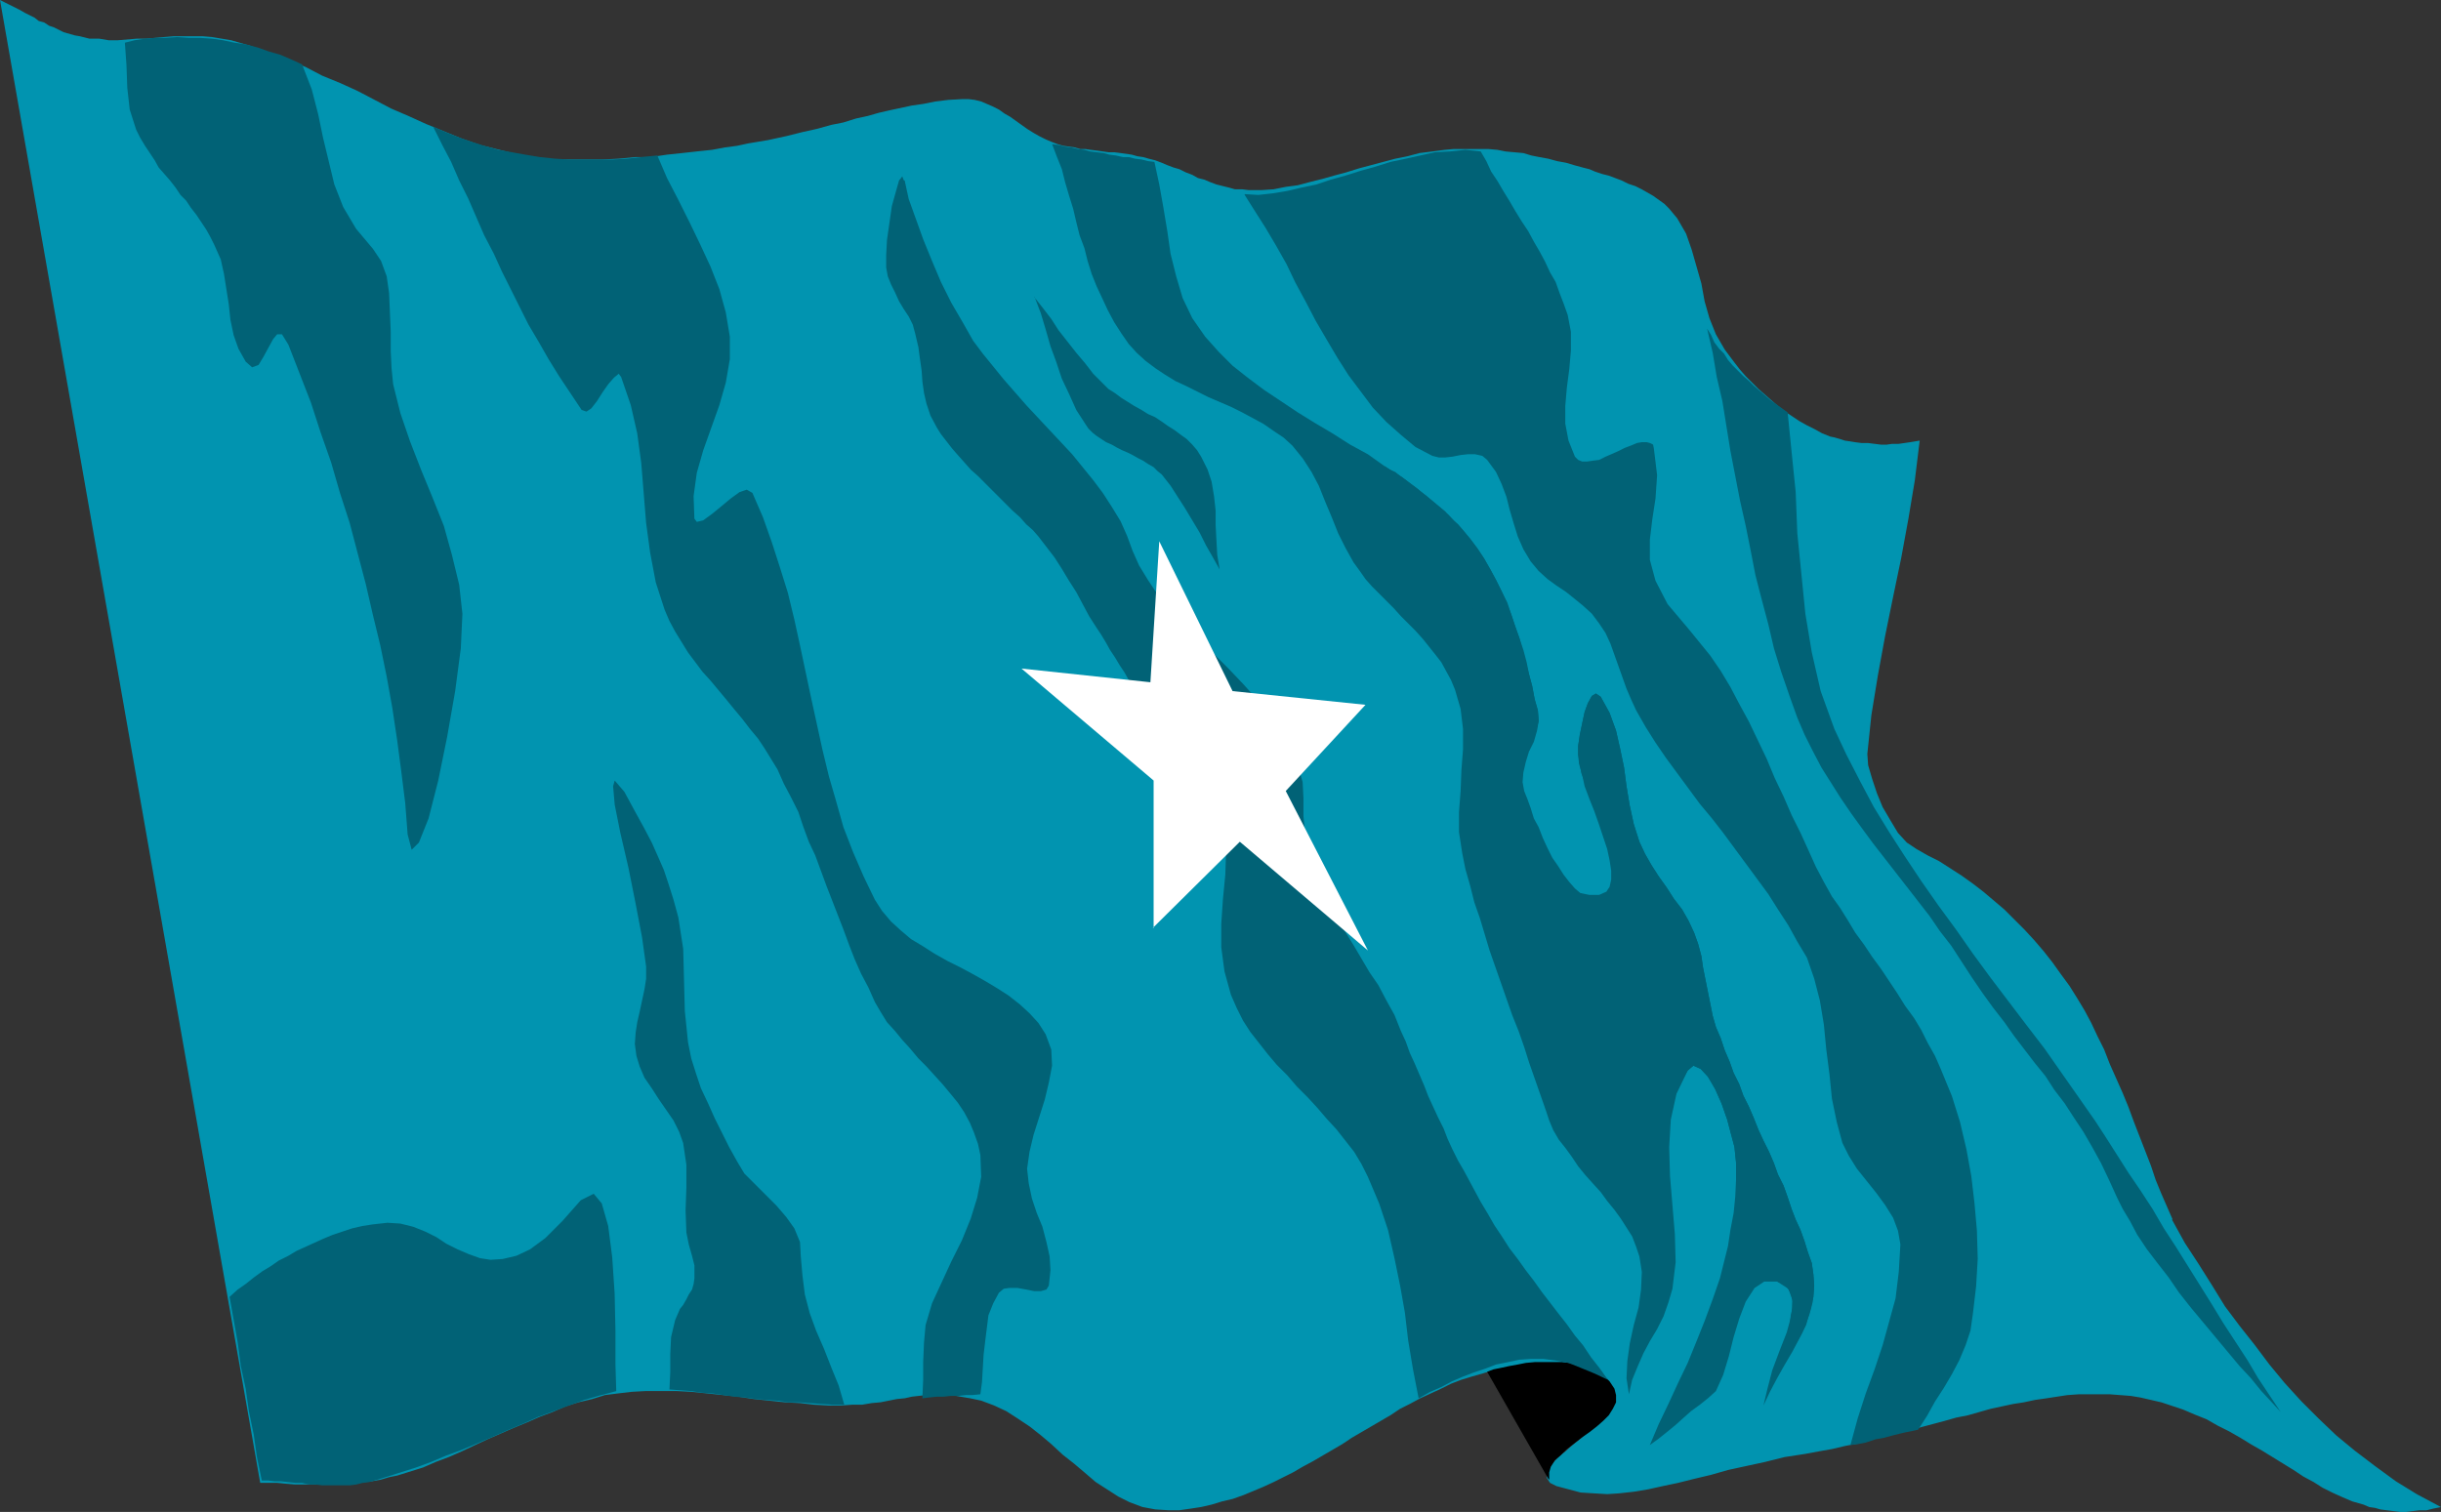
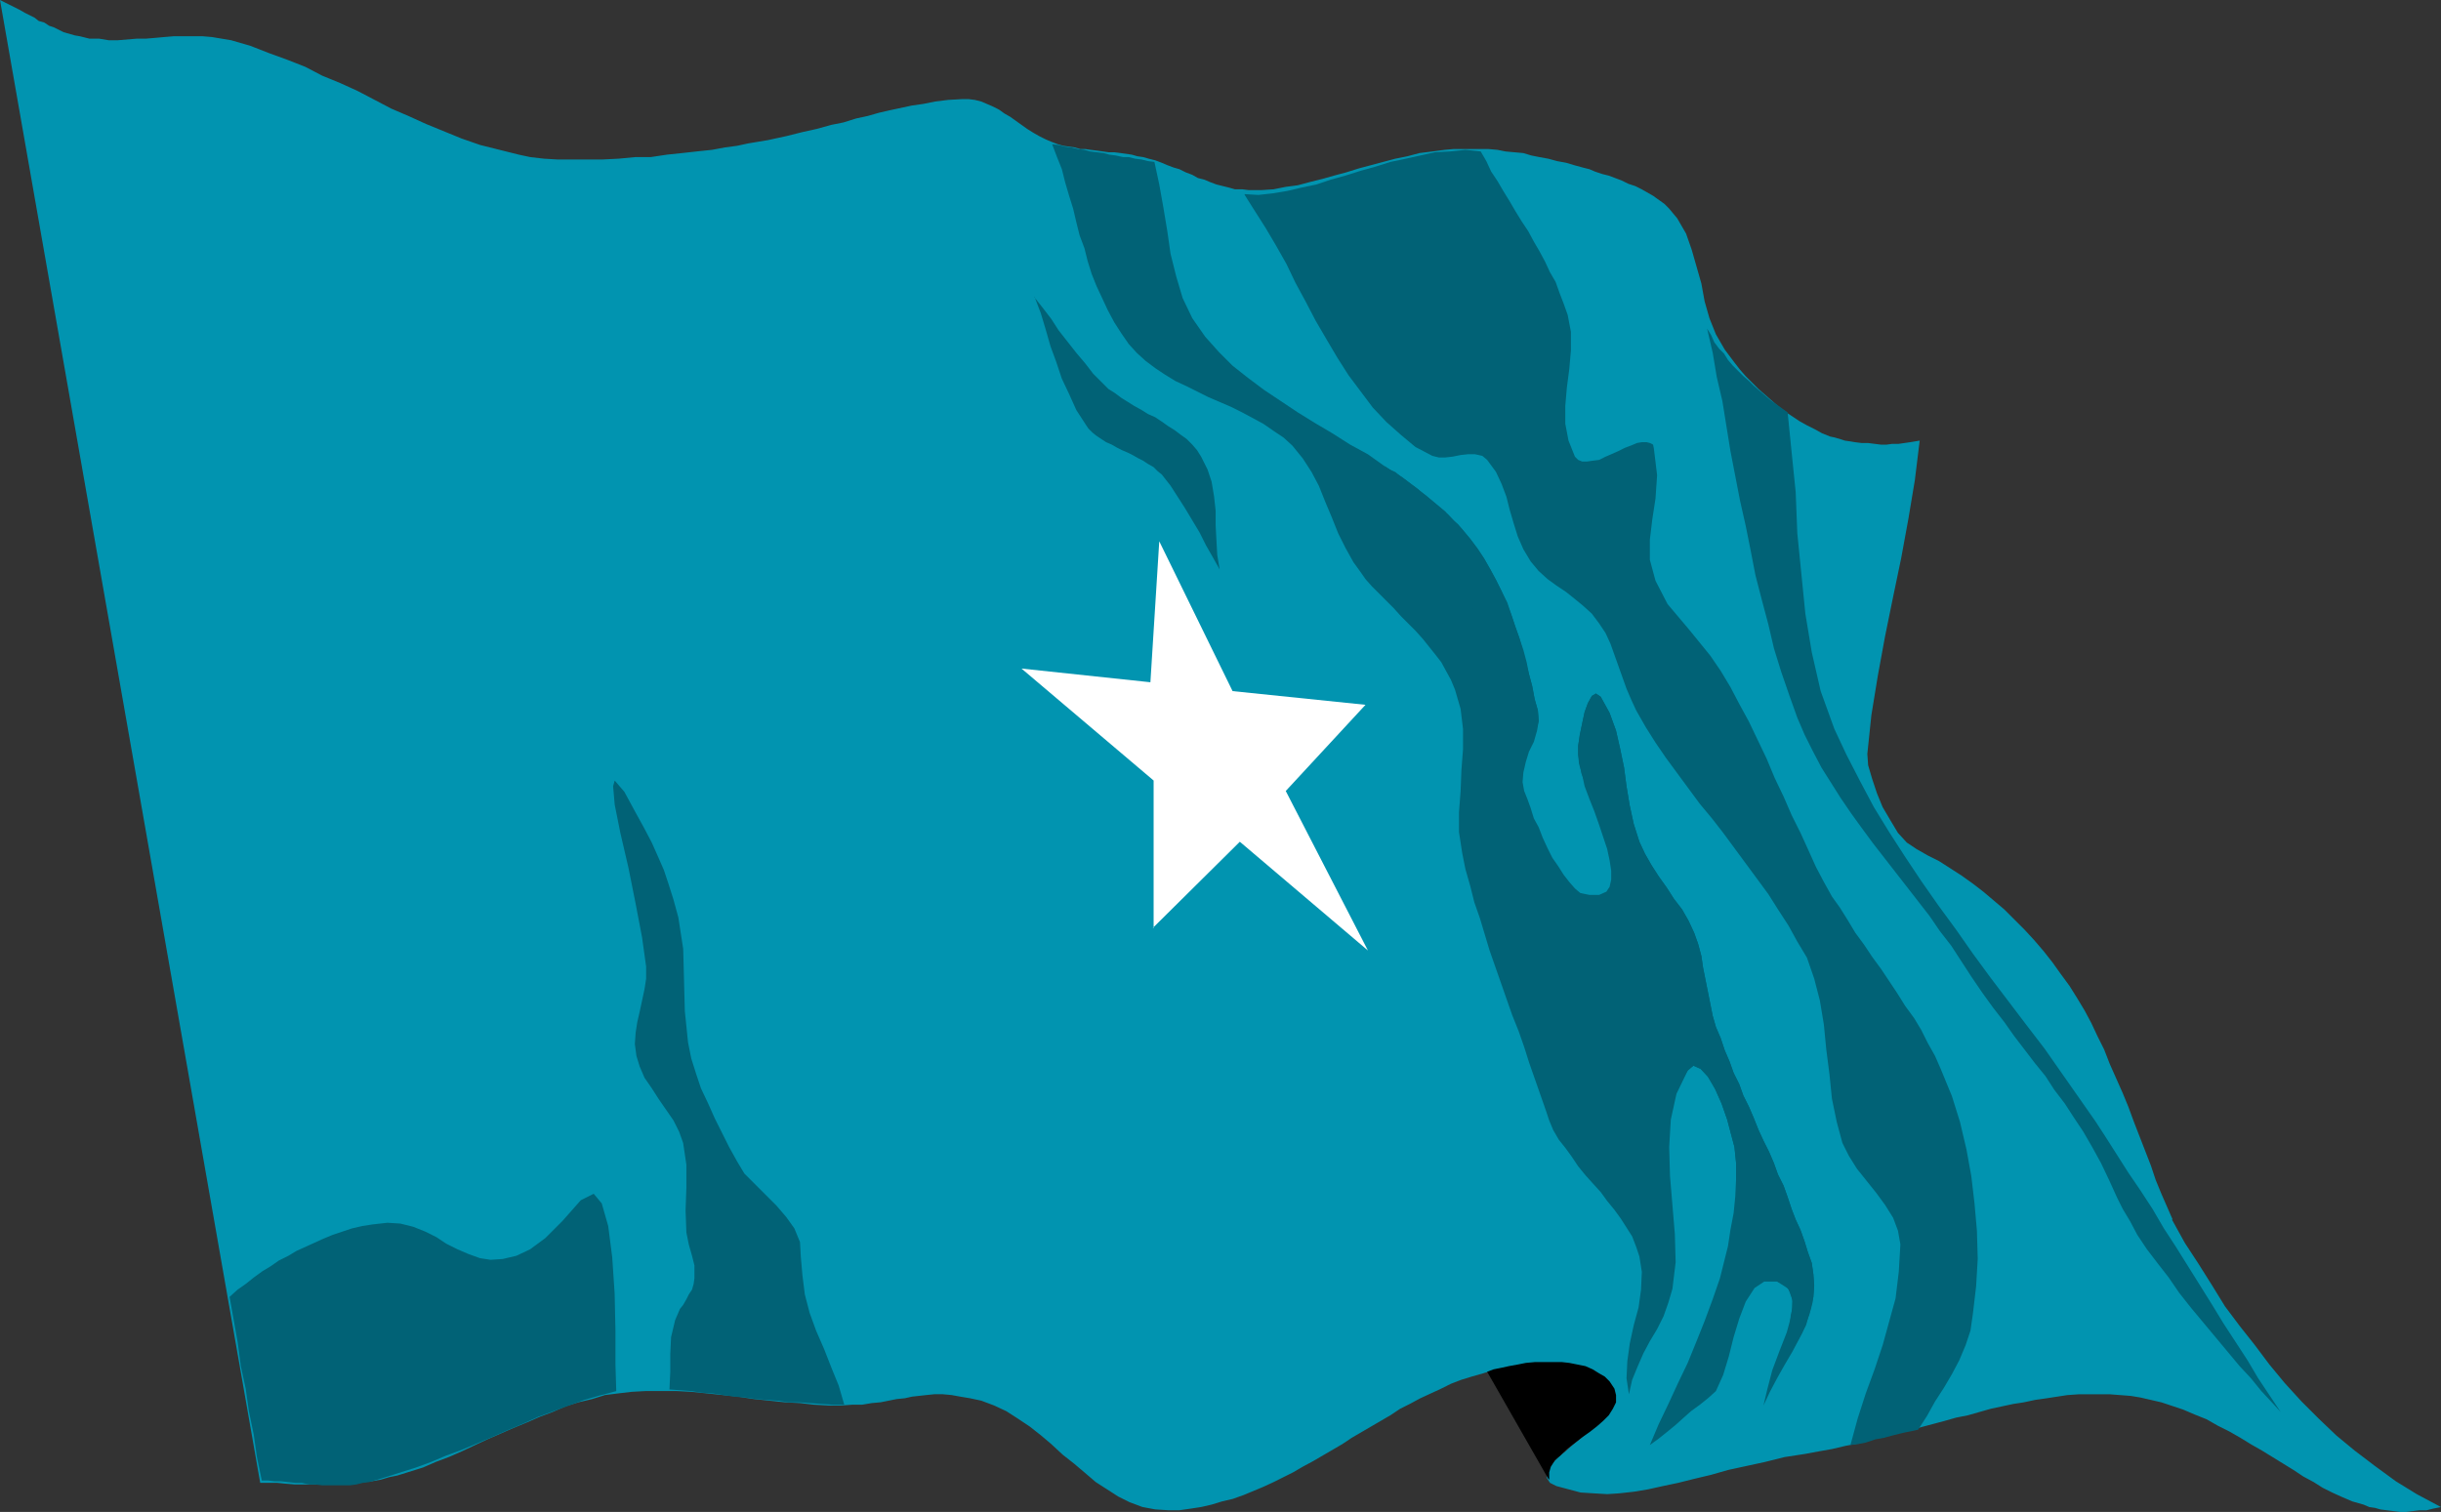
<svg xmlns="http://www.w3.org/2000/svg" xmlns:ns1="http://sodipodi.sourceforge.net/DTD/sodipodi-0.dtd" xmlns:ns2="http://www.inkscape.org/namespaces/inkscape" version="1.0" width="129.553mm" height="80.267mm" id="svg14" ns1:docname="Somalia 2.wmf">
  <rect width="100%" height="100%" fill="#333333" stroke="none" />
  <ns1:namedview id="namedview14" pagecolor="#ffffff" bordercolor="#000000" borderopacity="0.25" ns2:showpageshadow="2" ns2:pageopacity="0.0" ns2:pagecheckerboard="0" ns2:deskcolor="#d1d1d1" ns2:document-units="mm" />
  <defs id="defs1">
    <pattern id="WMFhbasepattern" patternUnits="userSpaceOnUse" width="6" height="6" x="0" y="0" />
  </defs>
  <path style="fill:#0194b0;fill-opacity:1;fill-rule:evenodd;stroke:none" d="m 435.673,244.7 2.586,4.687 2.747,4.202 2.747,4.364 2.586,4.202 2.909,3.879 3.07,3.879 2.909,3.879 3.07,3.717 3.394,3.717 3.394,3.394 3.555,3.394 3.717,3.071 4.04,3.071 4.202,3.071 4.202,2.586 4.848,2.586 -1.616,0.323 -1.293,0.323 h -1.454 l -1.293,0.162 -1.293,0.162 h -1.293 l -1.293,-0.162 -1.293,-0.162 -1.293,-0.162 -1.131,-0.323 -1.131,-0.162 -1.131,-0.485 -1.131,-0.323 -1.131,-0.323 -1.131,-0.485 -1.131,-0.485 -1.778,-0.808 -1.939,-0.97 -1.778,-1.131 -2.101,-1.131 -1.939,-1.293 -2.101,-1.293 -2.101,-1.293 -2.101,-1.293 -2.262,-1.293 -2.101,-1.293 -2.262,-1.293 -2.262,-1.131 -2.262,-1.293 -2.424,-0.97 -2.262,-0.97 -2.424,-0.808 -1.939,-0.646 -2.101,-0.485 -2.101,-0.485 -1.939,-0.323 -2.101,-0.162 -2.101,-0.162 h -2.262 -1.939 -2.101 l -2.262,0.162 -2.101,0.323 -2.101,0.323 -2.262,0.323 -2.262,0.485 -2.101,0.323 -2.262,0.485 -2.262,0.485 -2.262,0.646 -2.262,0.646 -2.424,0.485 -2.262,0.646 -2.424,0.646 -2.424,0.646 -2.424,0.646 -2.586,0.646 -2.424,0.646 -2.586,0.485 -2.424,0.808 -2.586,0.485 -2.747,0.646 -2.747,0.485 -2.586,0.485 -4.202,0.646 -3.878,0.97 -3.717,0.808 -3.717,0.808 -3.394,0.97 -3.394,0.808 -3.232,0.808 -3.07,0.646 -2.909,0.646 -2.909,0.485 -2.909,0.323 -2.424,0.162 -2.747,-0.162 -2.586,-0.162 -2.424,-0.646 -2.424,-0.646 -1.293,-0.646 -0.646,-0.97 v -0.808 l 0.485,-1.131 0.646,-0.97 1.131,-1.293 1.454,-1.131 1.454,-1.293 1.616,-1.293 1.616,-1.455 1.454,-1.455 1.293,-1.455 1.131,-1.131 0.646,-1.455 0.485,-1.293 -0.162,-1.293 -0.485,-1.131 -0.646,-0.97 -1.131,-0.808 -1.454,-0.646 -1.293,-0.646 -1.778,-0.323 -1.778,-0.323 -1.616,-0.162 -1.939,-0.162 -2.101,-0.162 h -1.778 l -1.778,0.162 -1.778,0.162 -1.616,0.323 -1.454,0.162 -1.293,0.323 -2.101,0.646 -2.262,0.646 -2.101,0.646 -2.101,0.808 -1.939,0.97 -2.101,0.97 -2.101,0.97 -2.101,1.131 -1.939,0.97 -1.939,1.293 -1.939,1.131 -1.939,1.131 -1.939,1.131 -1.939,1.131 -1.939,1.293 -1.939,1.131 -1.939,1.131 -1.939,1.131 -2.101,1.131 -1.939,1.131 -1.939,0.97 -1.939,0.97 -2.101,0.97 -1.939,0.808 -1.939,0.808 -2.262,0.808 -2.101,0.485 -2.101,0.646 -2.101,0.485 -2.101,0.323 -2.262,0.323 h -2.262 l -2.586,-0.162 -2.586,-0.485 -2.586,-0.97 -2.262,-1.131 -2.262,-1.455 -2.262,-1.455 -2.262,-1.939 -2.101,-1.778 -2.262,-1.778 -2.262,-2.101 -2.101,-1.778 -2.262,-1.778 -2.424,-1.616 -2.262,-1.455 -2.424,-1.131 -2.586,-0.97 -2.262,-0.485 -1.939,-0.323 -1.778,-0.323 -1.778,-0.162 h -1.616 l -1.616,0.162 -1.454,0.162 -1.454,0.162 -1.454,0.323 -1.616,0.162 -1.616,0.323 -1.616,0.323 -1.778,0.162 -1.939,0.323 h -1.939 l -2.262,0.162 h -2.586 l -2.909,-0.162 -2.747,-0.323 -3.07,-0.162 -3.07,-0.323 -3.07,-0.323 -3.232,-0.485 -3.07,-0.323 -3.07,-0.323 -3.232,-0.323 -3.07,-0.162 h -3.07 -2.909 l -2.909,0.162 -2.747,0.323 -2.586,0.323 -2.586,0.808 -2.747,0.646 -2.586,0.808 -2.586,1.131 -2.586,0.97 -2.586,1.131 -2.747,1.131 -2.586,1.131 -2.586,1.131 -2.424,1.131 -2.747,1.293 -2.586,1.131 -2.586,0.97 -2.586,1.131 -2.586,0.808 -2.586,0.808 -1.616,0.323 -1.616,0.485 -1.778,0.323 -1.616,0.162 -1.778,0.162 -1.778,0.162 -1.778,0.162 H 66.094 64.317 62.539 60.762 59.146 l -1.939,-0.162 -1.616,-0.162 H 53.813 52.197 L 0,0 0.97,0.485 1.939,0.97 2.909,1.455 l 0.97,0.485 1.131,0.646 0.97,0.485 0.97,0.485 0.808,0.646 1.131,0.323 0.97,0.646 0.97,0.323 0.97,0.485 0.97,0.485 1.131,0.323 1.131,0.323 0.97,0.162 1.939,0.485 h 1.939 l 1.939,0.323 h 1.778 l 1.939,-0.162 1.939,-0.162 h 1.778 l 1.939,-0.162 1.778,-0.162 1.939,-0.162 h 1.939 1.939 1.778 l 1.939,0.162 1.939,0.323 1.939,0.323 3.878,1.131 3.717,1.455 3.555,1.293 3.717,1.455 3.394,1.778 3.555,1.455 3.555,1.616 3.394,1.778 3.394,1.778 3.394,1.455 3.555,1.616 3.555,1.455 3.555,1.455 3.717,1.293 3.878,0.97 3.878,0.97 2.262,0.485 2.747,0.323 2.747,0.162 h 2.747 3.232 3.07 l 3.232,-0.162 3.394,-0.323 h 3.07 l 3.232,-0.485 3.07,-0.323 2.909,-0.323 3.07,-0.323 2.586,-0.485 2.424,-0.323 2.262,-0.485 3.878,-0.646 3.717,-0.808 3.232,-0.808 2.909,-0.646 2.909,-0.808 2.424,-0.485 2.586,-0.808 2.262,-0.485 2.262,-0.646 2.101,-0.485 2.262,-0.485 2.262,-0.485 2.262,-0.323 2.424,-0.485 2.586,-0.323 2.909,-0.162 h 1.131 l 1.293,0.162 1.293,0.323 1.131,0.485 1.131,0.485 1.293,0.646 1.131,0.808 1.131,0.646 1.131,0.808 1.131,0.808 1.131,0.808 1.293,0.808 1.131,0.646 1.293,0.646 1.131,0.485 1.293,0.485 1.131,0.323 1.131,0.162 1.131,0.162 1.131,0.323 h 0.97 l 1.131,0.162 1.293,0.162 1.131,0.162 1.131,0.162 h 1.131 l 1.293,0.162 1.131,0.162 1.131,0.162 1.131,0.323 1.131,0.162 1.131,0.323 1.293,0.323 1.293,0.485 1.131,0.485 1.293,0.485 1.131,0.323 1.293,0.646 1.293,0.485 1.131,0.646 1.293,0.323 1.131,0.485 1.293,0.485 1.293,0.323 1.293,0.323 1.131,0.323 h 1.454 l 1.293,0.162 h 2.586 l 2.424,-0.162 2.424,-0.485 2.424,-0.323 2.424,-0.646 2.586,-0.646 2.262,-0.646 2.424,-0.646 2.586,-0.808 2.424,-0.646 2.424,-0.646 2.424,-0.646 2.424,-0.485 2.424,-0.646 2.586,-0.323 2.424,-0.323 1.778,-0.162 h 1.939 1.616 1.778 1.778 l 1.778,0.162 1.616,0.323 1.778,0.162 1.778,0.162 1.616,0.485 1.616,0.323 1.778,0.323 1.778,0.485 1.778,0.323 1.616,0.485 1.778,0.485 1.293,0.323 1.131,0.485 1.454,0.485 1.293,0.323 1.293,0.485 1.293,0.485 1.293,0.646 1.454,0.485 1.293,0.646 1.131,0.646 1.131,0.646 1.131,0.808 1.131,0.808 0.97,0.97 0.808,0.97 0.808,0.97 1.778,3.071 1.131,3.232 0.97,3.394 0.97,3.394 0.646,3.556 0.97,3.394 1.293,3.232 1.778,3.071 0.97,1.293 0.97,1.293 1.131,1.455 1.131,1.293 1.293,1.293 1.293,1.293 1.293,1.131 1.293,1.131 1.293,1.131 1.454,1.131 1.454,0.97 1.454,0.97 1.454,0.808 1.616,0.808 1.454,0.808 1.616,0.646 0.808,0.162 1.131,0.323 0.97,0.323 1.131,0.162 0.97,0.162 1.293,0.162 h 1.293 l 1.293,0.162 1.293,0.162 h 1.131 l 1.131,-0.162 h 1.293 l 1.131,-0.162 1.131,-0.162 0.97,-0.162 0.97,-0.162 -0.97,7.92 -1.293,7.758 -1.454,7.92 -1.616,7.758 -1.616,7.92 -1.454,7.92 -1.293,7.92 -0.808,7.758 0.162,2.263 0.808,2.748 0.97,2.909 1.131,2.748 1.616,2.748 1.454,2.424 1.778,1.94 1.939,1.293 2.262,1.293 2.262,1.131 2.262,1.455 2.262,1.455 2.262,1.616 2.101,1.616 2.101,1.778 2.101,1.778 1.939,1.939 2.101,2.101 1.939,2.101 1.939,2.263 1.778,2.263 1.616,2.263 1.778,2.424 1.616,2.586 1.454,2.424 1.293,2.424 1.293,2.748 1.293,2.586 1.131,2.909 1.293,2.909 1.293,2.909 1.131,2.748 1.131,3.071 1.131,2.909 1.131,2.909 1.131,2.909 0.97,2.909 1.131,2.748 1.131,2.586 1.131,2.586 v 0 z" id="path1" />
  <path style="fill:#016276;fill-opacity:1;fill-rule:evenodd;stroke:none" d="m 211.049,28.931 1.293,0.162 1.293,0.323 1.293,0.162 1.293,0.323 1.293,0.162 1.131,0.323 1.293,0.162 1.454,0.162 1.131,0.323 1.293,0.162 1.454,0.323 h 1.131 l 1.293,0.323 1.293,0.162 1.293,0.323 1.293,0.162 0.97,4.525 0.808,4.525 0.808,4.849 0.646,4.525 1.131,4.525 1.293,4.364 1.939,4.041 2.586,3.717 2.747,3.071 2.747,2.748 3.07,2.424 3.232,2.424 3.394,2.263 3.394,2.263 3.394,2.101 3.555,2.101 3.555,2.263 3.555,1.939 3.394,2.424 3.394,2.101 3.232,2.424 3.07,2.586 3.07,2.586 2.747,2.909 1.616,1.94 1.454,1.939 1.293,1.94 1.293,2.263 1.131,2.101 1.131,2.263 0.97,2.263 0.97,2.424 0.808,2.424 0.808,2.263 0.646,2.424 0.646,2.424 0.646,2.424 0.646,2.424 0.485,2.586 0.646,2.263 0.162,2.101 -0.323,1.939 -0.646,2.263 -0.97,1.94 -0.646,2.101 -0.485,2.101 -0.162,1.94 0.323,1.778 0.646,1.616 0.646,1.778 0.646,2.101 0.97,1.778 0.808,2.101 0.97,2.101 0.97,1.94 1.131,1.616 1.131,1.778 1.131,1.455 1.131,1.293 1.131,0.97 1.293,0.646 1.293,0.162 1.454,-0.162 1.293,-0.646 1.939,-2.424 0.485,-2.909 -0.808,-3.394 -1.454,-3.717 -1.778,-3.879 -2.101,-3.879 -1.454,-3.879 -0.646,-3.717 v -1.778 l 0.323,-2.263 0.485,-2.263 0.485,-2.263 0.646,-1.778 0.808,-1.455 0.808,-0.485 0.97,0.646 1.778,3.232 1.293,3.556 0.808,3.556 0.808,3.879 0.485,3.717 0.646,3.879 0.808,3.717 1.131,3.556 1.131,2.424 1.293,2.263 1.454,2.263 1.616,2.263 1.454,2.263 1.616,2.101 1.293,2.263 1.131,2.424 0.808,2.263 0.646,2.424 0.323,2.263 0.485,2.424 0.485,2.424 0.485,2.424 0.485,2.424 0.646,2.263 0.97,2.263 0.808,2.424 0.97,2.263 0.808,2.263 1.131,2.263 0.808,2.263 1.131,2.263 0.97,2.263 0.97,2.424 0.97,2.101 1.131,2.263 0.97,2.263 0.808,2.263 1.131,2.263 0.808,2.263 0.808,2.424 0.808,2.101 0.97,2.101 0.808,2.263 0.646,2.101 0.808,2.263 0.323,2.263 0.162,2.263 -0.162,2.263 -0.646,2.748 -0.808,2.909 -1.293,2.586 -1.454,2.748 -1.616,2.748 -1.454,2.586 -1.454,2.748 -1.293,2.748 0.808,-3.394 0.97,-3.717 1.454,-3.879 1.454,-3.717 0.97,-3.556 0.162,-2.909 -0.808,-2.263 -2.262,-1.455 h -2.586 l -1.939,1.293 -1.778,2.748 -1.293,3.394 -1.131,3.717 -0.97,3.879 -1.131,3.717 -1.454,3.232 -1.616,1.455 -1.616,1.293 -1.778,1.293 -1.454,1.293 -1.616,1.455 -1.778,1.455 -1.616,1.293 -1.778,1.293 1.778,-4.202 1.939,-4.041 1.939,-4.202 1.939,-4.041 1.778,-4.364 1.616,-4.041 1.616,-4.364 1.454,-4.202 0.808,-3.232 0.808,-3.232 0.485,-3.232 0.646,-3.394 0.323,-3.232 0.162,-3.394 v -3.394 l -0.323,-3.232 -0.646,-2.424 -0.808,-3.071 -1.131,-3.232 -1.293,-2.909 -1.454,-2.586 -1.454,-1.455 -1.454,-0.646 -1.131,0.97 -2.262,4.687 -1.131,5.172 -0.323,5.495 0.162,5.818 0.485,5.818 0.485,5.818 0.162,5.657 -0.646,5.334 -0.808,2.748 -0.97,2.748 -1.293,2.586 -1.454,2.424 -1.293,2.424 -1.131,2.586 -1.131,2.748 -0.646,2.909 -0.485,-3.232 0.162,-3.394 0.485,-3.556 0.808,-3.717 0.97,-3.556 0.485,-3.556 0.162,-3.556 -0.485,-3.071 -0.646,-1.94 -0.808,-2.101 -1.131,-1.778 -1.131,-1.778 -1.293,-1.778 -1.454,-1.778 -1.293,-1.778 -1.616,-1.778 -1.454,-1.616 -1.454,-1.778 -1.293,-1.939 -1.293,-1.778 -1.293,-1.616 -1.131,-1.94 -0.808,-1.939 -0.646,-1.94 -1.131,-3.232 -1.131,-3.232 -1.131,-3.232 -0.97,-3.071 -1.131,-3.232 -1.293,-3.232 -1.131,-3.232 -1.131,-3.232 -1.131,-3.232 -1.131,-3.232 -0.97,-3.232 -0.97,-3.232 -1.131,-3.232 -0.808,-3.232 -0.97,-3.394 -0.646,-3.232 -0.646,-4.202 v -4.041 l 0.323,-4.202 0.162,-4.202 0.323,-4.202 v -4.041 l -0.485,-4.041 -1.131,-3.879 -0.808,-1.94 -0.97,-1.778 -0.97,-1.778 -1.131,-1.455 -1.293,-1.616 -1.293,-1.616 -1.454,-1.616 -1.454,-1.455 -1.454,-1.455 -1.454,-1.616 -1.454,-1.455 -1.454,-1.455 -1.454,-1.455 -1.293,-1.455 -1.131,-1.616 -1.293,-1.778 -1.616,-2.909 -1.454,-2.909 -1.293,-3.232 -1.293,-3.071 -1.293,-3.232 -1.454,-2.748 -1.778,-2.748 -2.101,-2.586 -1.778,-1.616 -1.939,-1.293 -2.101,-1.455 -2.101,-1.131 -2.101,-1.131 -2.262,-1.131 -2.262,-0.97 -2.262,-0.97 -2.262,-1.131 -2.262,-1.131 -2.101,-0.97 -2.101,-1.293 -1.939,-1.293 -1.939,-1.455 -1.778,-1.616 -1.616,-1.778 -1.454,-2.101 -1.454,-2.263 -1.293,-2.424 -1.131,-2.424 -1.131,-2.424 -0.97,-2.424 -0.808,-2.586 -0.646,-2.586 -0.97,-2.586 -0.646,-2.586 -0.646,-2.748 -0.808,-2.586 -0.808,-2.748 -0.646,-2.586 -0.97,-2.424 z" id="path2" />
  <path style="fill:#000000;fill-opacity:1;fill-rule:evenodd;stroke:none" d="m 310.595,296.743 -12.282,-21.496 1.293,-0.485 1.616,-0.323 1.454,-0.323 1.778,-0.323 1.616,-0.323 1.778,-0.162 h 1.778 1.778 1.939 l 1.454,0.162 1.616,0.323 1.616,0.323 1.454,0.646 1.293,0.808 1.131,0.646 0.97,0.97 0.97,1.455 0.323,1.293 v 1.455 l -0.646,1.293 -0.808,1.293 -1.131,1.131 -1.293,1.131 -1.454,1.131 -1.616,1.131 -1.454,1.131 -1.454,1.131 -1.293,1.293 -1.131,0.97 -0.808,1.293 -0.323,1.131 v 1.455 0 z" id="path3" />
-   <path style="fill:#016276;fill-opacity:1;fill-rule:evenodd;stroke:none" d="m 25.048,8.566 0.323,4.525 0.162,4.525 0.485,4.364 1.293,4.041 0.808,1.616 0.97,1.616 0.97,1.455 0.97,1.455 0.808,1.455 1.131,1.293 1.131,1.293 1.131,1.455 0.97,1.455 1.131,1.131 0.97,1.455 1.131,1.455 0.97,1.455 0.97,1.455 0.808,1.455 0.808,1.616 1.293,2.909 0.646,2.909 0.485,3.071 0.485,3.071 0.323,3.071 0.646,3.071 0.97,2.748 1.454,2.586 1.293,1.131 1.293,-0.485 0.97,-1.616 0.97,-1.778 0.97,-1.778 0.808,-0.97 h 0.97 l 1.293,2.101 2.262,5.818 2.262,5.818 1.939,5.98 2.101,5.98 1.778,6.142 1.939,5.98 1.616,6.142 1.616,6.142 1.454,6.303 1.454,5.98 1.293,6.303 1.131,6.303 0.97,6.465 0.808,6.142 0.808,6.465 0.485,6.303 0.808,3.071 1.454,-1.455 1.939,-4.849 1.939,-7.596 1.778,-8.728 1.616,-9.213 1.131,-8.566 0.323,-6.95 -0.646,-5.818 -1.454,-5.98 -1.616,-5.818 -2.262,-5.657 -2.262,-5.495 -2.262,-5.818 -1.939,-5.657 -1.454,-5.818 -0.323,-3.232 -0.162,-3.394 v -3.879 l -0.162,-3.879 -0.162,-3.879 L 77.568,55.437 76.437,52.366 74.821,49.942 71.427,45.901 68.842,41.538 67.064,37.012 65.933,32.325 64.802,27.638 63.832,22.951 62.539,17.94 60.6,12.93 58.499,11.96 56.237,10.99 53.974,10.344 51.712,9.536 49.288,8.889 47.026,8.566 44.763,8.081 42.501,7.758 40.077,7.596 H 37.814 L 35.552,7.435 33.29,7.596 H 31.189 L 29.088,7.758 26.987,8.081 Z" id="path4" />
  <path style="fill:#016276;fill-opacity:1;fill-rule:evenodd;stroke:none" d="m 134.289,278.803 0.162,-3.556 v -3.556 l 0.162,-3.394 0.808,-3.394 0.485,-1.131 0.485,-1.131 0.646,-0.808 0.646,-1.131 0.485,-0.97 0.646,-0.97 0.323,-1.131 0.162,-1.131 v -2.586 l -0.485,-1.94 -0.646,-2.263 -0.485,-2.424 -0.162,-4.364 0.162,-4.687 v -4.525 l -0.646,-4.364 -0.808,-2.263 -1.131,-2.263 -1.454,-2.101 -1.454,-2.101 -1.454,-2.263 -1.454,-2.101 -0.97,-2.263 -0.646,-2.101 -0.323,-2.424 0.162,-2.263 0.323,-2.101 0.485,-2.101 0.485,-2.263 0.485,-2.263 0.323,-2.101 v -2.424 l -0.808,-5.818 -1.293,-6.788 -1.454,-7.273 -1.616,-6.95 -1.131,-5.657 -0.323,-3.717 0.323,-1.131 1.939,2.263 2.101,3.879 1.778,3.232 1.616,3.071 1.293,2.909 1.131,2.586 0.97,2.909 0.97,3.071 0.97,3.556 0.97,6.303 0.162,6.142 0.162,6.303 0.646,6.303 0.646,3.232 0.97,3.071 0.97,2.909 1.454,3.071 1.293,2.909 1.454,2.909 1.454,2.909 1.616,2.909 1.454,2.424 2.101,2.101 2.101,2.101 2.262,2.263 1.939,2.263 1.616,2.263 1.131,2.748 0.162,2.909 0.323,3.717 0.485,3.879 0.97,3.717 1.293,3.556 1.616,3.717 1.454,3.717 1.454,3.556 1.131,3.879 h -2.262 l -2.262,-0.162 -2.262,-0.162 -2.101,-0.162 h -2.262 l -2.101,-0.323 -2.262,-0.162 -2.101,-0.162 -2.262,-0.323 -2.101,-0.162 -2.262,-0.323 -2.101,-0.323 -2.262,-0.162 -2.101,-0.323 -2.101,-0.162 -2.262,-0.162 z" id="path5" />
  <path style="fill:#016276;fill-opacity:1;fill-rule:evenodd;stroke:none" d="m 52.358,297.066 h 1.454 l 1.293,0.162 h 1.293 l 1.454,0.162 1.454,0.162 h 1.293 l 1.454,0.323 h 1.293 l 1.293,0.162 h 1.293 1.454 1.293 1.454 l 1.293,-0.162 1.293,-0.323 1.293,-0.162 3.232,-0.97 3.07,-0.97 3.07,-0.97 3.07,-1.131 3.07,-1.293 3.07,-1.131 3.07,-1.293 3.07,-1.293 2.909,-1.293 3.07,-1.293 3.232,-1.455 3.07,-1.131 3.07,-1.131 3.07,-1.131 3.394,-0.97 3.07,-0.808 -0.162,-5.334 v -6.788 l -0.162,-7.435 -0.485,-7.273 -0.808,-6.303 -1.293,-4.525 -1.616,-1.94 -2.586,1.293 -3.717,4.202 -3.394,3.394 -3.07,2.263 -2.747,1.293 -2.747,0.646 -2.424,0.162 -2.101,-0.323 -2.262,-0.808 -2.262,-0.97 -2.262,-1.131 -1.939,-1.293 -2.262,-1.131 -2.424,-0.97 -2.586,-0.646 -2.586,-0.162 -2.909,0.323 -2.101,0.323 -2.101,0.485 -1.939,0.646 -1.939,0.646 -1.939,0.808 -1.778,0.808 -1.778,0.808 -1.778,0.808 -1.616,0.97 -1.939,0.97 -1.616,1.131 -1.616,0.97 -1.778,1.293 -1.616,1.293 -1.616,1.131 -1.616,1.455 0.808,4.525 0.808,4.526 0.646,4.849 0.97,4.525 0.646,4.525 0.97,4.687 0.646,4.525 0.97,4.687 v 0 z" id="path6" />
-   <path style="fill:#016276;fill-opacity:1;fill-rule:evenodd;stroke:none" d="m 86.779,25.213 1.939,3.879 1.778,3.394 1.616,3.717 1.778,3.556 1.616,3.717 1.616,3.717 1.939,3.717 1.616,3.556 1.778,3.556 1.778,3.556 1.778,3.556 2.101,3.556 1.939,3.394 2.101,3.394 2.262,3.394 2.262,3.394 0.97,0.323 0.97,-0.646 1.131,-1.455 1.131,-1.778 1.131,-1.616 1.131,-1.293 0.97,-0.808 0.485,0.646 1.939,5.657 1.293,5.657 0.808,5.98 0.485,5.98 0.485,5.98 0.808,5.98 1.131,5.98 1.778,5.495 0.97,2.263 1.131,2.101 1.293,2.101 1.293,2.101 1.454,1.94 1.454,1.939 1.616,1.778 1.616,1.94 1.616,1.94 1.454,1.778 1.616,1.939 1.616,2.101 1.616,1.939 1.293,1.94 1.293,2.101 1.293,2.101 1.293,2.909 1.454,2.748 1.454,2.909 0.97,2.909 1.131,3.071 1.293,2.748 1.131,3.071 1.131,3.071 1.131,2.909 1.131,2.909 1.131,2.909 1.131,3.071 1.131,2.909 1.293,2.909 1.454,2.748 1.293,2.909 1.131,1.939 1.293,2.101 1.616,1.778 1.454,1.778 1.616,1.778 1.616,1.939 1.616,1.616 1.616,1.778 1.616,1.778 1.616,1.94 1.454,1.778 1.293,1.94 1.131,2.101 0.808,1.94 0.808,2.263 0.485,2.263 0.162,4.364 -0.808,4.202 -1.293,4.202 -1.778,4.364 -2.101,4.202 -1.939,4.202 -1.939,4.202 -1.293,4.364 -0.323,3.556 -0.162,3.879 v 3.556 l -0.162,3.717 1.293,-0.162 1.616,-0.162 h 1.293 l 1.616,-0.162 h 1.454 l 1.454,-0.162 h 1.293 l 1.616,-0.162 0.323,-2.424 0.162,-2.748 0.162,-2.748 0.323,-2.748 0.323,-2.586 0.323,-2.586 0.97,-2.424 1.131,-2.101 0.97,-0.808 1.131,-0.162 h 1.616 l 1.778,0.323 1.616,0.323 h 1.293 l 1.131,-0.323 0.485,-0.808 0.323,-3.071 -0.162,-2.748 -0.646,-2.909 -0.808,-3.071 -1.131,-2.748 -0.97,-2.909 -0.646,-3.071 -0.323,-2.909 0.485,-3.394 0.808,-3.394 1.131,-3.556 1.131,-3.556 0.808,-3.394 0.646,-3.394 -0.162,-3.232 -1.131,-3.071 -1.454,-2.263 -1.778,-1.94 -1.939,-1.778 -2.262,-1.778 -2.262,-1.455 -2.424,-1.455 -2.586,-1.455 -2.424,-1.293 -2.586,-1.293 -2.586,-1.455 -2.262,-1.455 -2.424,-1.455 -2.101,-1.778 -1.939,-1.778 -1.778,-2.101 -1.454,-2.263 -2.262,-4.687 -2.101,-4.849 -1.939,-5.01 -1.454,-5.172 -1.454,-5.01 -1.293,-5.334 -1.131,-5.172 -1.131,-5.172 -1.131,-5.334 -1.131,-5.334 -1.131,-5.172 -1.293,-5.334 -1.616,-5.172 -1.616,-5.01 -1.778,-5.01 -2.101,-4.849 -1.131,-0.646 -1.454,0.485 -1.778,1.293 -1.939,1.616 -1.778,1.455 -1.778,1.293 -1.293,0.323 -0.485,-0.646 -0.162,-4.525 0.646,-4.687 1.293,-4.525 1.616,-4.525 1.616,-4.525 1.293,-4.525 0.808,-4.687 v -4.525 l -0.808,-4.849 -1.293,-4.687 -1.778,-4.525 -2.101,-4.525 -2.101,-4.364 -2.262,-4.525 -2.262,-4.364 -1.939,-4.525 -3.07,0.323 -2.909,0.323 -2.909,0.162 h -2.909 -3.07 -2.909 l -2.747,-0.162 -3.07,-0.323 -2.909,-0.485 -2.747,-0.485 -2.747,-0.485 -2.747,-0.808 -2.586,-0.808 -2.747,-0.97 -2.424,-0.97 -2.586,-1.131 v 0 z" id="path7" />
-   <path style="fill:#016276;fill-opacity:1;fill-rule:evenodd;stroke:none" d="m 181.315,36.204 -0.323,-0.808 -0.646,0.808 -0.646,2.263 -0.808,2.909 -0.485,3.394 -0.485,3.394 -0.162,3.071 v 2.424 l 0.323,1.778 0.646,1.616 0.808,1.616 0.808,1.778 0.97,1.616 0.97,1.455 0.808,1.616 0.485,1.778 0.646,2.748 0.323,2.424 0.323,2.263 0.162,2.263 0.323,2.263 0.485,2.101 0.808,2.424 1.293,2.424 0.808,1.293 1.131,1.455 1.131,1.455 1.131,1.293 1.293,1.455 1.293,1.455 1.454,1.293 1.454,1.455 1.454,1.455 1.293,1.293 1.454,1.455 1.293,1.293 1.454,1.293 1.293,1.455 1.293,1.131 1.131,1.293 1.616,2.101 1.616,2.101 1.454,2.263 1.454,2.424 1.454,2.263 1.293,2.424 1.293,2.424 1.454,2.263 0.97,1.455 0.97,1.616 0.808,1.455 0.97,1.455 0.97,1.616 0.97,1.455 0.808,1.455 0.97,1.455 0.97,1.778 0.97,1.455 0.97,1.455 0.808,1.455 1.131,1.455 0.97,1.616 0.97,1.455 0.97,1.455 1.131,1.293 1.616,1.293 1.616,1.455 1.454,1.131 1.454,1.293 1.293,1.293 1.131,1.455 0.485,1.778 0.646,4.849 v 4.849 l -0.162,4.849 -0.485,5.01 -0.323,4.849 v 4.687 l 0.646,4.849 1.293,4.687 1.131,2.586 1.293,2.586 1.454,2.263 1.778,2.263 1.778,2.263 1.778,2.101 2.101,2.101 1.939,2.263 2.101,2.101 1.939,2.101 1.939,2.263 1.939,2.101 1.778,2.263 1.778,2.263 1.454,2.424 1.293,2.586 2.262,5.334 1.778,5.334 1.293,5.657 1.131,5.495 0.97,5.495 0.646,5.495 0.97,5.818 1.131,5.818 2.262,-1.293 2.262,-0.97 2.101,-1.131 2.262,-0.97 2.101,-0.808 2.424,-0.808 2.101,-0.808 2.424,-0.485 2.262,-0.485 2.262,-0.162 h 2.586 l 2.424,0.323 2.586,0.485 2.424,0.97 2.747,1.131 2.747,1.293 -1.616,-2.263 -1.778,-2.263 -1.616,-2.424 -1.616,-1.939 -1.616,-2.263 -1.778,-2.263 -1.616,-2.101 -1.616,-2.101 -1.616,-2.263 -1.616,-2.101 -1.616,-2.263 -1.616,-2.101 -1.454,-2.263 -1.616,-2.424 -1.293,-2.263 -1.454,-2.424 -1.131,-2.101 -1.131,-2.101 -1.131,-2.101 -1.131,-1.94 -1.131,-2.263 -0.97,-2.101 -0.808,-2.101 -1.131,-2.263 -0.97,-2.101 -0.97,-2.101 -0.808,-2.101 -0.97,-2.263 -0.97,-2.263 -0.97,-2.101 -0.808,-2.263 -0.97,-2.101 -1.293,-3.232 -1.616,-2.909 -1.616,-3.071 -1.778,-2.586 -1.616,-2.748 -1.616,-2.748 -1.616,-2.586 -1.616,-2.586 -1.616,-2.586 -1.293,-2.748 -1.131,-2.748 -1.131,-2.909 -0.646,-3.071 -0.646,-3.232 -0.323,-3.394 v -3.556 l -0.162,-3.232 -0.97,-3.394 -1.454,-3.394 -1.778,-3.394 -2.262,-3.071 -2.586,-3.232 -2.747,-3.071 -3.07,-3.232 -2.909,-2.909 -3.07,-3.071 -2.909,-3.071 -2.747,-2.748 -2.586,-3.071 -1.939,-2.909 -1.778,-2.909 -1.293,-2.909 -1.131,-3.071 -1.293,-2.909 -1.778,-2.909 -1.778,-2.748 -1.939,-2.586 -2.101,-2.586 -2.101,-2.586 -2.262,-2.424 -2.424,-2.586 -2.262,-2.424 -2.262,-2.424 -2.262,-2.586 -2.262,-2.586 -2.101,-2.586 -2.101,-2.586 -1.939,-2.586 -2.101,-3.717 -2.262,-3.879 -2.101,-4.202 -1.778,-4.202 -1.778,-4.364 -1.454,-4.041 -1.454,-4.041 -0.808,-3.717 v 0 z" id="path8" />
  <path style="fill:#016276;fill-opacity:1;fill-rule:evenodd;stroke:none" d="m 207.494,59.478 1.293,3.394 0.97,3.232 0.97,3.394 1.131,3.071 1.131,3.394 1.454,3.071 1.454,3.232 1.778,2.748 0.646,0.97 0.808,0.808 0.808,0.646 0.97,0.646 0.97,0.646 1.131,0.485 1.131,0.646 0.97,0.485 1.131,0.485 0.97,0.485 1.131,0.646 0.97,0.485 0.97,0.646 1.131,0.646 0.808,0.808 0.808,0.646 1.778,2.263 1.454,2.263 1.454,2.263 1.454,2.424 1.454,2.424 1.293,2.586 1.293,2.263 1.454,2.586 -0.485,-2.909 -0.162,-2.909 -0.162,-3.071 v -2.909 l -0.323,-2.909 -0.485,-2.909 -0.808,-2.424 -1.293,-2.586 -0.808,-1.293 -0.97,-1.131 -1.131,-1.131 -1.131,-0.808 -1.293,-0.97 -1.293,-0.808 -1.131,-0.808 -1.454,-0.97 -1.454,-0.646 -1.293,-0.808 -1.454,-0.808 -1.293,-0.808 -1.293,-0.808 -1.293,-0.97 -1.293,-0.808 -0.97,-0.97 -2.101,-2.101 -1.616,-2.101 -1.778,-2.101 -1.778,-2.263 -1.778,-2.263 -1.454,-2.263 -1.616,-2.101 -1.778,-2.263 v 0 z" id="path9" />
  <path style="fill:#016276;fill-opacity:1;fill-rule:evenodd;stroke:none" d="m 277.628,93.419 1.131,0.808 1.131,0.485 0.97,0.808 1.131,0.808 0.808,0.646 1.131,0.808 0.97,0.808 1.131,0.808 0.97,0.808 0.97,0.808 0.97,0.808 0.97,0.808 0.646,0.808 0.97,0.97 0.97,0.808 0.808,0.97 1.616,1.94 1.454,1.939 1.293,1.94 1.293,2.263 1.131,2.101 1.131,2.263 1.131,2.263 0.808,2.424 0.808,2.424 0.808,2.263 0.808,2.424 0.646,2.424 0.485,2.424 0.646,2.424 0.485,2.586 0.646,2.263 0.162,2.101 -0.485,1.939 -0.646,2.101 -0.808,1.939 -1.616,-4.041 -1.616,-4.041 -1.616,-3.717 -1.454,-3.879 -1.454,-3.717 -1.293,-3.717 -1.454,-3.556 -1.454,-3.556 -1.454,-3.394 -1.778,-3.394 -1.616,-3.556 -1.939,-3.394 -2.262,-3.232 -2.262,-3.394 -2.747,-3.394 z" id="path10" />
  <path style="fill:#016276;fill-opacity:1;fill-rule:evenodd;stroke:none" d="m 316.412,179.08 2.424,0.485 h 1.939 l 1.454,-0.646 0.646,-0.97 0.323,-1.455 v -1.778 l -0.323,-2.101 -0.485,-2.263 -0.808,-2.424 -0.808,-2.424 -0.97,-2.748 -0.97,-2.424 -0.97,-2.586 -0.485,-2.263 -0.646,-2.263 -0.162,-1.778 v -1.778 l 0.323,-2.101 0.485,-2.424 0.485,-2.263 0.646,-1.778 0.808,-1.455 0.808,-0.485 0.97,0.646 1.778,3.232 1.293,3.556 0.808,3.556 0.808,3.879 0.485,3.717 0.646,3.879 0.808,3.717 1.131,3.556 1.131,2.424 1.293,2.263 1.454,2.263 1.616,2.263 1.454,2.263 1.616,2.101 1.293,2.263 1.131,2.424 0.808,2.263 0.646,2.424 0.323,2.263 0.485,2.424 0.485,2.424 0.485,2.424 0.485,2.424 0.646,2.263 0.97,2.263 0.808,2.424 0.97,2.263 0.808,2.263 1.131,2.263 0.808,2.263 1.131,2.263 0.97,2.263 0.97,2.424 0.97,2.101 1.131,2.263 0.97,2.263 0.808,2.263 1.131,2.263 0.808,2.263 0.808,2.424 0.808,2.101 0.97,2.101 0.808,2.263 0.646,2.101 0.808,2.263 0.323,2.263 0.162,2.263 -0.162,2.263 -0.162,1.131 -0.323,1.293 -0.323,1.131 -0.485,1.293 -0.485,1.293 -0.485,1.131 -0.646,1.131 -0.646,1.131 -1.131,-4.525 0.162,-1.455 0.323,-1.293 v -1.293 l -0.162,-0.97 -0.323,-0.97 -0.646,-0.97 -0.646,-0.646 -1.293,-0.485 -8.08,-14.546 0.162,-3.232 v -3.071 l -0.323,-3.071 -0.323,-3.071 -0.646,-2.424 -0.808,-3.071 -1.131,-3.232 -1.293,-2.909 -1.454,-2.424 -1.454,-1.616 -1.454,-0.646 -1.131,0.97 -0.485,0.808 -0.485,0.808 -0.485,0.808 -0.485,0.97 -0.323,0.97 -0.323,0.97 -0.323,0.808 -0.162,0.97 -1.454,-2.424 -1.454,-2.586 -1.454,-2.586 -1.293,-2.586 -1.293,-2.586 -1.293,-2.424 -1.131,-2.586 -1.293,-2.748 -1.131,-2.586 -1.131,-2.586 -1.131,-2.909 -0.97,-2.586 -1.131,-2.748 -0.97,-2.909 -0.97,-3.071 -0.97,-2.909 z" id="path11" />
  <path style="fill:#016276;fill-opacity:1;fill-rule:evenodd;stroke:none" d="m 249.672,38.952 2.747,0.162 2.909,-0.323 2.909,-0.485 2.747,-0.646 3.07,-0.646 2.909,-0.97 2.909,-0.808 3.07,-0.97 2.909,-0.808 3.07,-0.97 3.07,-0.646 2.909,-0.646 2.909,-0.646 3.07,-0.162 3.07,-0.323 3.07,0.323 1.131,1.939 0.97,2.101 1.293,1.939 1.131,1.939 1.293,2.101 1.131,1.939 1.293,2.101 1.293,1.939 1.131,2.101 1.131,1.939 1.131,2.101 0.97,2.101 1.131,1.939 0.808,2.263 0.808,2.101 0.808,2.263 0.646,3.394 v 3.717 l -0.323,3.717 -0.485,3.717 -0.323,3.717 v 3.556 l 0.646,3.394 1.293,3.232 0.646,0.646 0.808,0.323 h 0.97 l 1.131,-0.162 1.293,-0.162 1.293,-0.646 1.131,-0.485 1.454,-0.646 1.293,-0.646 1.293,-0.485 1.131,-0.485 0.97,-0.162 h 0.97 l 0.646,0.162 0.646,0.323 0.162,0.808 0.646,5.334 -0.323,4.687 -0.646,4.202 -0.485,4.041 v 4.041 l 1.131,4.202 2.424,4.687 4.363,5.172 2.101,2.586 2.101,2.586 2.101,3.071 1.939,3.232 1.778,3.394 1.939,3.556 1.778,3.717 1.778,3.717 1.616,3.879 1.778,3.717 1.616,3.717 1.778,3.556 1.616,3.556 1.454,3.232 1.616,3.071 1.616,2.909 1.616,2.263 1.616,2.586 1.454,2.424 1.778,2.424 1.616,2.424 1.778,2.424 1.616,2.424 1.616,2.424 1.616,2.586 1.778,2.424 1.454,2.424 1.293,2.586 1.454,2.586 1.131,2.586 1.131,2.748 1.131,2.748 1.616,5.172 1.293,5.495 0.97,5.334 0.646,5.495 0.485,5.495 0.162,5.657 -0.323,5.495 -0.646,5.495 -0.485,3.394 -0.97,2.909 -1.293,3.071 -1.454,2.748 -1.616,2.748 -1.778,2.748 -1.616,2.909 -1.778,2.748 -1.454,0.323 -1.616,0.323 -1.939,0.485 -1.778,0.485 -1.778,0.323 -1.939,0.646 -1.616,0.323 -1.454,0.162 1.454,-5.334 1.616,-5.01 1.778,-4.849 1.616,-4.849 1.293,-4.687 1.293,-4.687 0.646,-5.334 0.323,-5.495 -0.485,-2.748 -0.97,-2.586 -1.616,-2.586 -1.778,-2.424 -1.939,-2.424 -1.939,-2.424 -1.616,-2.586 -1.293,-2.586 -1.131,-4.202 -0.97,-4.687 -0.485,-4.849 -0.646,-5.01 -0.485,-5.01 -0.808,-4.849 -1.131,-4.364 -1.454,-4.202 -1.939,-3.232 -1.778,-3.232 -2.101,-3.232 -1.939,-3.071 -2.262,-3.071 -2.262,-3.071 -2.262,-3.071 -2.262,-3.071 -2.262,-2.909 -2.424,-2.909 -2.262,-3.071 -2.262,-3.071 -2.262,-3.071 -2.101,-3.071 -1.939,-3.071 -1.939,-3.394 -0.97,-2.101 -0.97,-2.263 -0.808,-2.263 -0.808,-2.263 -0.808,-2.263 -0.808,-2.263 -0.97,-2.101 -1.293,-1.94 -1.454,-1.94 -1.778,-1.616 -1.778,-1.455 -1.616,-1.293 -1.939,-1.293 -1.778,-1.293 -1.778,-1.616 -1.616,-1.94 -1.454,-2.424 -1.131,-2.586 -0.808,-2.586 -0.808,-2.748 -0.646,-2.586 -0.97,-2.586 -1.131,-2.424 -1.778,-2.424 -0.97,-0.808 -1.454,-0.323 h -1.454 l -1.454,0.162 -1.616,0.323 -1.454,0.162 h -1.293 l -1.293,-0.323 -3.394,-1.778 -2.909,-2.424 -2.909,-2.586 -2.747,-2.909 -2.424,-3.232 -2.424,-3.232 -2.262,-3.556 -2.101,-3.556 -2.262,-3.879 -1.939,-3.717 -2.101,-3.879 -1.778,-3.717 -2.101,-3.717 -2.101,-3.556 -2.262,-3.556 -1.939,-3.071 v 0 z" id="path12" />
  <path style="fill:#016276;fill-opacity:1;fill-rule:evenodd;stroke:none" d="m 342.43,65.943 1.131,4.849 0.808,4.849 1.131,4.849 0.808,5.01 0.808,5.01 0.97,5.01 0.97,5.01 1.131,5.01 0.97,4.849 0.97,5.01 1.293,5.01 1.293,4.849 1.131,4.849 1.454,4.687 1.616,4.687 1.616,4.525 1.454,3.394 1.616,3.232 1.778,3.394 1.939,3.071 1.939,3.071 2.101,3.071 2.101,2.909 2.262,3.071 2.262,2.909 2.262,2.909 2.262,2.909 2.262,2.909 2.262,2.909 2.101,3.071 2.262,2.909 2.101,3.232 2.101,3.232 2.101,3.071 2.101,2.909 2.262,2.909 1.939,2.748 2.101,2.748 2.101,2.748 2.101,2.586 1.778,2.748 2.101,2.748 1.778,2.748 1.939,2.909 1.778,3.071 1.778,3.232 1.616,3.394 1.616,3.556 1.131,2.263 1.454,2.424 1.454,2.748 1.939,2.909 2.101,2.748 2.262,2.909 2.101,3.071 2.424,3.071 2.424,2.909 2.424,2.909 2.424,2.909 2.424,2.909 2.262,2.424 2.101,2.586 2.101,2.263 1.778,1.939 -2.262,-3.394 -2.262,-3.394 -2.101,-3.556 -2.424,-3.717 -2.424,-3.717 -2.262,-3.717 -2.424,-3.879 -2.424,-3.879 -2.424,-3.879 -2.424,-3.717 -2.262,-3.879 -2.424,-3.717 -2.424,-3.556 -2.262,-3.556 -2.262,-3.556 -2.101,-3.232 -3.394,-4.849 -3.394,-4.849 -3.394,-4.849 -3.717,-4.849 -3.555,-4.687 -3.555,-4.687 -3.555,-4.849 -3.394,-4.849 -3.555,-4.849 -3.394,-4.849 -3.232,-4.849 -3.232,-5.01 -3.07,-5.01 -2.747,-5.172 -2.747,-5.334 -2.424,-5.172 -2.747,-7.596 -1.778,-7.758 -1.293,-7.758 -0.808,-8.081 -0.808,-8.081 -0.323,-8.243 -0.808,-7.92 -0.808,-8.081 -1.131,-0.808 -1.131,-0.808 -1.131,-0.808 -1.131,-0.97 -1.131,-0.97 -1.131,-0.97 -0.97,-0.97 -1.131,-0.97 -1.131,-1.131 -0.97,-0.97 -0.97,-1.131 -0.808,-1.293 -0.97,-0.97 -0.97,-1.293 -0.646,-1.455 -0.808,-1.293 z" id="path13" />
  <path style="fill:#ffffff;fill-opacity:1;fill-rule:evenodd;stroke:none" d="m 231.249,186.192 17.453,-17.294 25.694,21.819 -16.483,-32.002 15.998,-17.294 -26.664,-2.748 -14.706,-30.062 -1.778,28.284 -25.856,-2.748 26.502,22.466 v 29.577 0 z" id="path14" />
</svg>